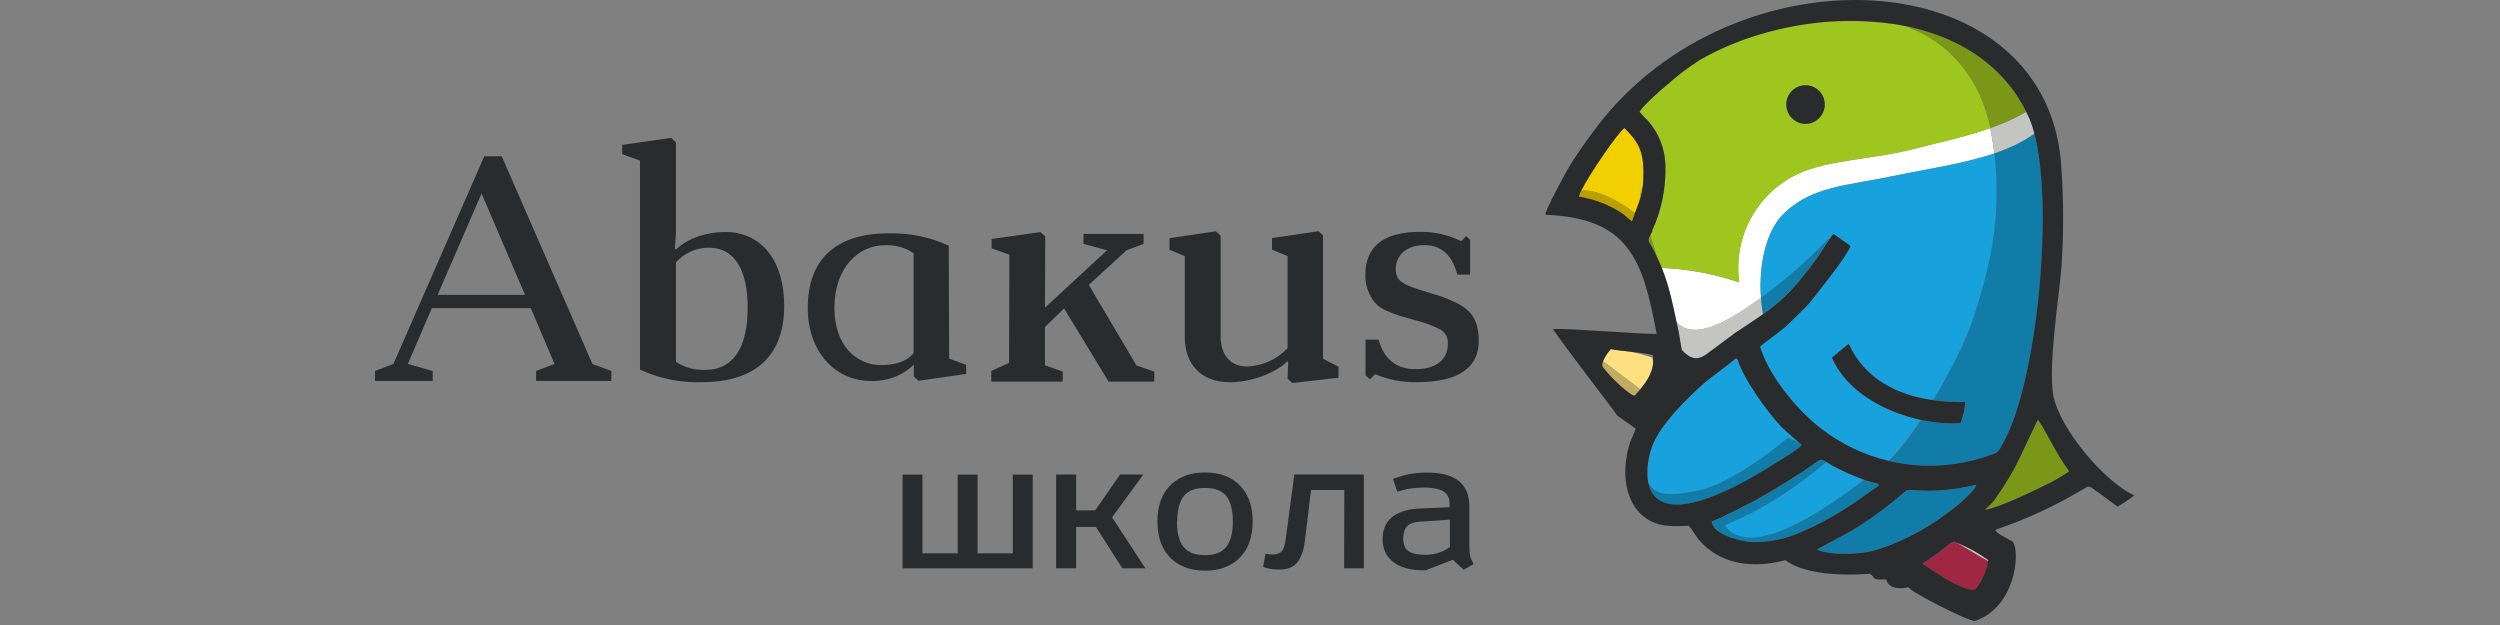
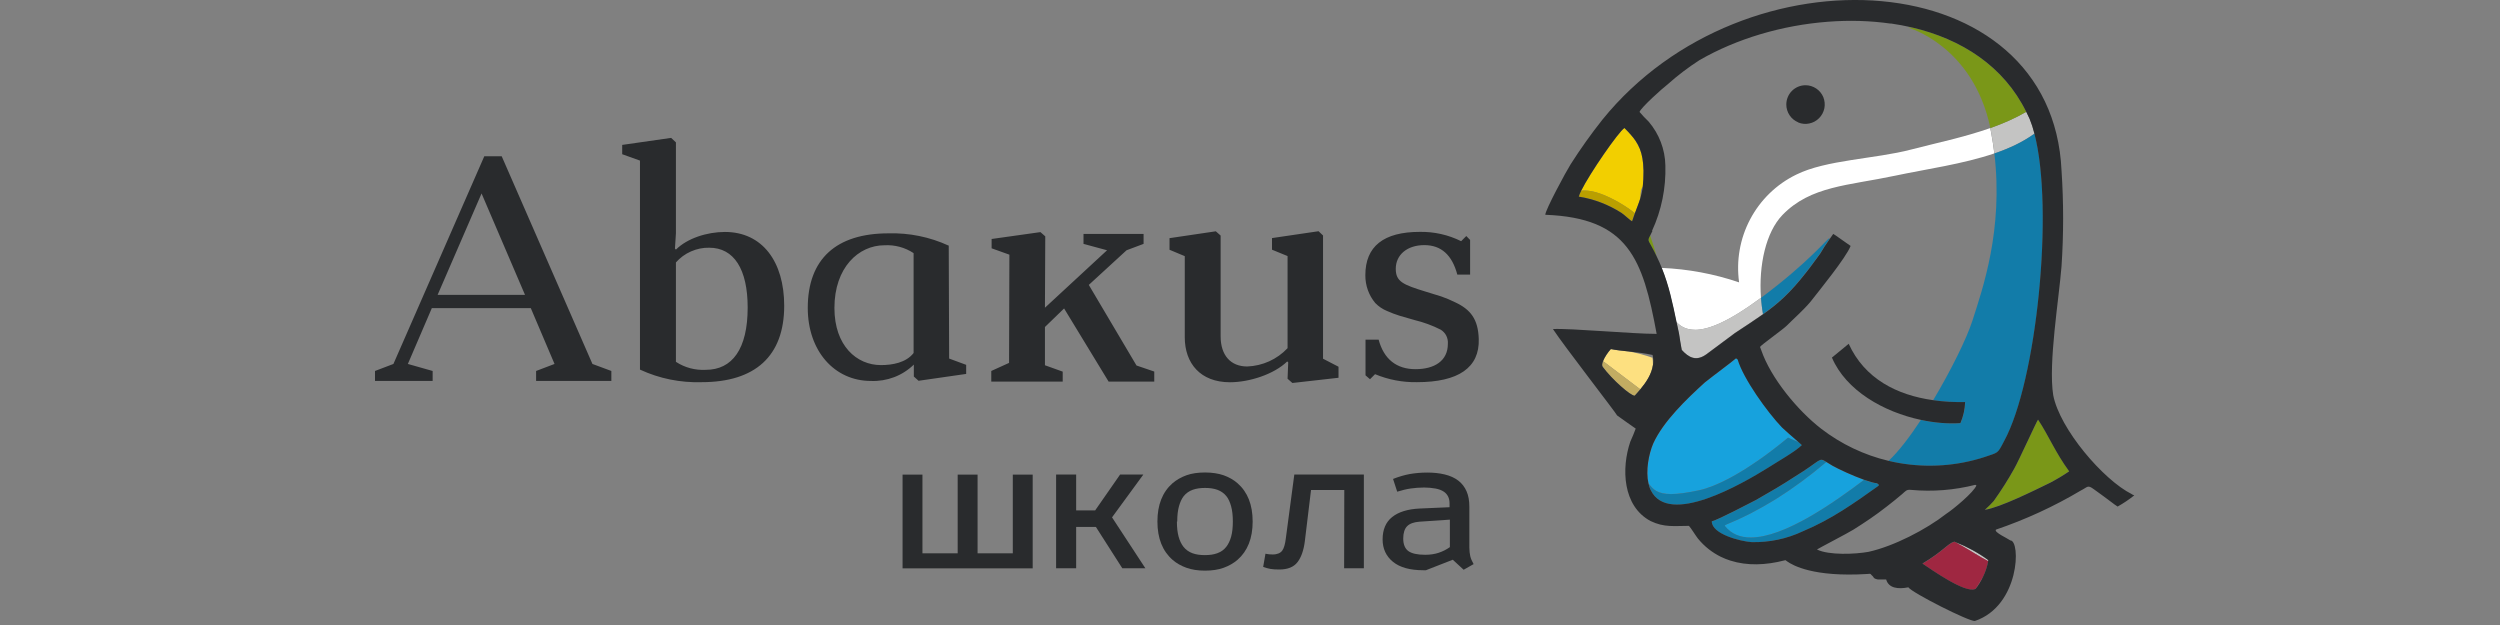
<svg xmlns="http://www.w3.org/2000/svg" width="160" height="40" viewBox="0 0 160 40" fill="none">
  <rect x="0" y="0" width="160" height="40" fill="#808080" stroke="none" />
  <g clip-path="url(#clip0_6251_15029)">
    <path fill-rule="evenodd" clip-rule="evenodd" d="M30.997 9.996L25.179 23.293L24 23.742V24.381H27.689V23.742L26.103 23.293L27.637 19.72H33.971L35.49 23.293L34.311 23.742V24.381H39.127V23.742L37.916 23.293L32.109 10.001H31.003L30.997 9.996ZM60.708 15.718C59.503 15.164 58.188 14.897 56.862 14.934C53.518 14.934 51.697 16.576 51.697 19.709C51.697 22.461 53.403 24.381 55.741 24.381C56.247 24.402 56.748 24.318 57.223 24.14C57.692 23.962 58.125 23.685 58.485 23.334V24.098L58.788 24.37L61.835 23.931V23.35L60.745 22.947L60.719 15.708H60.708V15.718ZM58.47 22.592C57.99 23.214 57.108 23.366 56.377 23.366C54.838 23.366 53.403 22.142 53.403 19.709C53.403 17.12 54.948 15.697 56.607 15.697C57.264 15.661 57.917 15.834 58.47 16.2V22.592ZM73.873 24.417V23.779L72.736 23.392L69.683 18.234L72.099 16.017L73.189 15.608V14.97H69.344V15.608L70.852 16.017L66.876 19.694L66.897 15.127L66.589 14.855L63.463 15.295V15.891L64.601 16.299L64.58 23.225L63.442 23.742V24.422H68.013V23.784L66.876 23.376V20.928L68.102 19.741L70.951 24.422H73.873V24.417ZM33.601 18.873H28.007L30.82 12.381L33.601 18.873ZM40.969 23.659C42.2 24.229 43.546 24.501 44.903 24.459C48.326 24.459 50.189 22.796 50.189 19.568C50.189 16.754 48.796 14.845 46.395 14.845C45.247 14.845 43.98 15.253 43.259 15.975L43.197 15.912L43.259 14.928V9.112L42.952 8.824L39.821 9.274V9.87L40.958 10.278V23.654H40.964L40.969 23.659ZM43.259 16.796C43.526 16.492 43.854 16.252 44.225 16.09C44.595 15.928 44.992 15.844 45.394 15.854C46.969 15.854 47.851 17.22 47.851 19.683C47.851 22.335 46.865 23.669 45.169 23.669C44.496 23.706 43.823 23.528 43.259 23.157V16.796ZM84.674 15.07L84.387 14.798L81.408 15.237V15.98L82.404 16.388V22.283C81.731 23 80.802 23.418 79.822 23.455C78.757 23.455 78.12 22.733 78.12 21.525V15.075L77.812 14.803L74.849 15.242V15.985L75.825 16.393V21.587C75.825 23.251 76.826 24.464 78.715 24.464C79.962 24.464 81.543 23.952 82.383 23.131L82.446 23.193L82.404 24.239L82.712 24.511L85.665 24.177V23.471L84.674 22.958V15.075H84.685L84.674 15.07ZM87.674 24.276L88.003 23.947C88.854 24.302 89.767 24.475 90.685 24.459C93.331 24.459 94.703 23.533 94.64 21.687C94.599 20.431 94.124 19.809 93.122 19.343C92.835 19.202 92.543 19.077 92.24 18.972L91.238 18.663C89.793 18.219 89.329 18.025 89.329 17.204C89.329 16.299 90.07 15.687 91.155 15.687C92.24 15.687 92.934 16.32 93.268 17.575H94.087V15.357L93.842 15.106L93.513 15.436C92.694 15.028 91.786 14.824 90.868 14.84C88.551 14.84 87.382 15.765 87.382 17.612C87.377 18.266 87.601 18.899 88.019 19.396C88.233 19.615 88.488 19.788 88.77 19.903C89.036 20.023 89.308 20.123 89.589 20.212L90.534 20.484C91.113 20.625 91.677 20.829 92.209 21.101C92.36 21.195 92.485 21.331 92.564 21.488C92.642 21.65 92.678 21.828 92.663 22.006C92.663 23.099 91.802 23.627 90.591 23.627C89.381 23.627 88.567 22.989 88.233 21.739H87.393V24.02L87.674 24.266V24.276Z" fill="#292B2D" />
    <path d="M126.438 37.693C126.631 37.447 126.787 37.18 126.924 36.903L126.427 37.698H126.438V37.693Z" fill="#CF3355" />
    <path d="M108.48 21.111C109.347 21.111 110.636 20.588 112.645 19.103C112.665 19.087 112.681 19.077 112.702 19.061C112.55 16.963 113.02 14.855 114.079 13.757C115.879 11.895 118.3 11.879 121.28 11.246C123.279 10.822 125.622 10.503 127.636 9.818C127.583 9.384 127.516 8.939 127.432 8.49C127.411 8.39 127.396 8.291 127.374 8.197C125.663 8.798 123.821 9.175 122.307 9.572C120.012 10.174 116.86 10.226 114.956 11.178C113.698 11.79 112.67 12.789 112.013 14.029C111.356 15.269 111.11 16.681 111.303 18.072C109.702 17.528 108.031 17.215 106.341 17.146C106.805 18.303 107.03 19.401 107.28 20.594C107.296 20.609 107.306 20.625 107.322 20.641C107.593 20.918 107.953 21.106 108.47 21.106L108.48 21.111Z" fill="white" />
    <path d="M101.336 12.198C101.368 12.198 101.405 12.198 101.436 12.198C102.375 12.198 103.779 12.967 104.634 13.647C104.765 13.286 104.885 13.009 104.979 12.7C104.979 12.512 104.994 12.329 105.031 12.146C105.067 12.072 105.104 11.994 105.141 11.921C105.172 11.649 105.193 11.33 105.187 10.927C105.172 10.331 105.099 9.902 104.953 9.535C104.869 9.358 104.775 9.185 104.676 9.012C104.493 8.746 104.259 8.489 103.962 8.191C103.59 8.427 101.744 11.094 101.19 12.214C101.237 12.214 101.285 12.203 101.336 12.198Z" fill="#F2CF00" />
    <path d="M104.221 22.492C103.825 22.45 103.439 22.409 103.094 22.34C102.927 22.524 102.697 22.848 102.594 23.115L104.978 24.919C105.359 24.464 105.703 23.946 105.787 23.366C105.787 23.224 105.787 23.073 105.75 22.895C105.249 22.717 104.738 22.581 104.216 22.487L104.221 22.492Z" fill="#FDE080" />
    <path d="M111.224 23.015C111.145 22.937 111.187 22.979 111.109 22.937C110.837 23.178 109.69 24.014 109.116 24.48C107.962 25.531 106.465 26.959 105.818 28.382C105.53 29.057 105.328 30.124 105.51 30.93C105.808 31.327 106.094 31.615 106.955 31.615C107.378 31.615 107.942 31.547 108.708 31.38C111.109 30.872 114.433 28.006 114.433 28.006L115.127 28.304C114.808 28.026 114.203 27.509 114.062 27.362C113.102 26.363 111.568 24.208 111.224 23.015Z" fill="#17A2DD" />
-     <path d="M122.931 26.87C120.546 26.363 118.146 24.993 117.243 22.885L118.319 22.001C119.336 24.245 121.402 25.291 123.719 25.615C124.861 23.706 125.869 21.661 126.234 20.52C126.891 18.485 128.216 14.704 127.637 9.818C125.618 10.503 123.276 10.822 121.282 11.246C118.302 11.879 115.881 11.895 114.081 13.757C113.022 14.855 112.553 16.963 112.704 19.061C115.777 16.775 116.977 15.237 117.087 15.237H117.092L117.081 15.295C117.16 15.185 117.233 15.07 117.316 14.96C117.353 14.96 118.355 15.692 118.427 15.729C118.156 16.456 116.398 18.611 115.856 19.307C115.396 19.846 114.822 20.348 114.321 20.85C114.092 21.08 112.63 22.121 112.63 22.194L112.704 22.388C113.319 24.198 115.047 26.274 116.539 27.425C117.817 28.408 119.284 29.109 120.844 29.481C121.47 28.895 122.2 27.943 122.915 26.86L122.931 26.87Z" fill="#17A2DD" />
    <path d="M116.884 29.57C115.861 30.443 114.776 31.243 113.633 31.96C111.212 33.435 110.294 33.545 110.393 33.665C110.805 34.183 111.379 34.398 112.047 34.398C114.202 34.398 117.343 32.18 119.294 30.71C118.574 30.454 117.671 30.035 117.28 29.815C117.103 29.716 116.978 29.632 116.879 29.57H116.884Z" fill="#17A2DD" />
-     <path d="M116.995 1.381C114.068 1.601 111.146 2.469 108.766 3.839C108.046 4.3 107.368 4.812 106.737 5.382C106.429 5.613 105.009 6.884 104.932 7.156C105.114 7.37 105.307 7.574 105.511 7.768C106.183 8.552 106.56 9.546 106.586 10.577C106.627 12.02 106.335 13.459 105.73 14.772H105.761C105.703 14.892 105.652 14.986 105.615 15.059C105.761 15.457 105.902 15.933 106.038 16.414C106.038 16.414 106.038 16.425 106.043 16.43C106.163 16.671 106.262 16.911 106.361 17.146C108.052 17.215 109.721 17.523 111.323 18.072C111.125 16.686 111.375 15.269 112.033 14.029C112.691 12.789 113.718 11.79 114.976 11.178C116.881 10.226 120.032 10.174 122.328 9.572C123.846 9.175 125.683 8.798 127.395 8.197C126.278 2.919 122.135 1.773 122.135 1.773L122.386 1.763C121.937 1.658 121.478 1.569 121.013 1.506C120.027 1.402 119.03 1.344 118.039 1.355C117.674 1.365 117.335 1.376 117.006 1.386L116.995 1.381ZM114.683 5.817C114.913 5.586 115.226 5.456 115.555 5.456C115.801 5.456 116.035 5.529 116.239 5.665C116.442 5.801 116.599 5.994 116.692 6.219C116.786 6.444 116.812 6.695 116.761 6.931C116.714 7.171 116.594 7.391 116.421 7.564C116.249 7.736 116.03 7.857 115.79 7.904C115.55 7.951 115.305 7.925 115.081 7.836C114.856 7.741 114.663 7.585 114.527 7.381C114.392 7.177 114.318 6.936 114.318 6.695C114.318 6.366 114.449 6.052 114.678 5.822L114.683 5.817Z" fill="#9FC51F" />
-     <path d="M104.977 12.7C105.05 12.47 105.102 12.224 105.139 11.915C105.102 11.994 105.066 12.067 105.03 12.14C104.993 12.323 104.977 12.512 104.977 12.695V12.7Z" fill="#9FC51F" />
    <path d="M125.172 34.706C125.282 34.769 125.386 34.842 125.496 34.9C126.08 35.224 126.649 35.606 127.244 35.92C127.244 35.899 127.254 35.878 127.259 35.857C126.617 35.386 125.913 35.004 125.172 34.712V34.706Z" fill="#C4C4C3" />
    <path d="M125.495 34.9C125.385 34.842 125.275 34.769 125.171 34.706C125.14 34.696 125.114 34.68 125.082 34.67C124.665 34.785 124.388 35.271 123.042 36.072C123.668 36.501 125.797 38.007 126.429 37.699L126.924 36.903C127.07 36.59 127.18 36.26 127.248 35.915C126.653 35.606 126.084 35.224 125.5 34.895L125.495 34.9Z" fill="#9F2741" />
    <path d="M127.379 8.197C127.4 8.291 127.421 8.39 127.437 8.49C127.52 8.939 127.588 9.384 127.64 9.818C128.595 9.494 129.466 9.086 130.207 8.547C130.119 8.202 130.014 7.883 129.9 7.606C129.831 7.449 129.759 7.302 129.686 7.156C128.981 7.569 128.198 7.909 127.385 8.197H127.379Z" fill="#C4C4C3" />
    <path d="M101.334 12.198C101.282 12.198 101.235 12.209 101.188 12.214C101.11 12.371 101.058 12.496 101.042 12.58C102.013 12.737 102.937 13.087 103.766 13.616C103.96 13.731 104.345 14.118 104.455 14.155C104.512 13.961 104.575 13.799 104.632 13.642C103.782 12.962 102.378 12.193 101.434 12.193C101.402 12.193 101.366 12.193 101.334 12.193V12.198Z" fill="#BA9F00" />
    <path d="M102.572 23.476C103.193 24.318 104.362 25.327 104.613 25.327H104.623C104.738 25.191 104.858 25.055 104.978 24.914L102.593 23.11C102.536 23.261 102.515 23.392 102.572 23.47V23.476Z" fill="#C2AC62" />
    <path d="M114.427 28.011C114.427 28.011 111.103 30.877 108.702 31.385C107.936 31.547 107.372 31.62 106.949 31.62C106.088 31.62 105.796 31.327 105.504 30.935C105.541 31.097 105.588 31.254 105.661 31.39C106.814 33.707 111.494 30.971 113.143 29.951C113.675 29.601 114.907 28.911 115.33 28.487C115.308 28.466 115.236 28.403 115.131 28.309L114.437 28.006L114.427 28.011Z" fill="#127CA9" />
-     <path d="M122.312 31.353C122.004 31.317 121.962 31.427 121.733 31.625C121.388 31.929 121.081 32.164 120.736 32.431C120.042 32.97 119.353 33.43 118.623 33.895C118.32 34.089 116.321 35.13 116.285 35.167C117.052 35.548 118.743 35.47 119.583 35.318C121.196 34.963 123.267 33.895 124.571 32.876C124.994 32.603 126.34 31.489 126.491 31.066L126.418 31.029C125.077 31.369 123.69 31.479 122.312 31.353Z" fill="#127CA9" />
    <path d="M110.393 33.665C110.293 33.55 111.212 33.435 113.633 31.96C114.771 31.243 115.856 30.443 116.884 29.57C116.378 29.25 116.602 29.449 114.87 30.506C114.066 31.034 113.257 31.505 112.376 32.007C111.916 32.237 110.022 33.242 109.553 33.372C109.553 34.194 111.4 34.659 112.105 34.701C113.231 34.727 114.353 34.486 115.376 34.011C117.202 33.242 118.616 32.237 120.239 31.087C120.202 30.935 120.276 31.05 120.125 30.935C119.942 30.924 119.639 30.835 119.3 30.71C117.348 32.18 114.208 34.398 112.052 34.398C111.385 34.398 110.811 34.183 110.398 33.665H110.393Z" fill="#127CA9" />
    <path d="M127.639 9.818C128.219 14.704 126.888 18.485 126.236 20.52C125.87 21.661 124.863 23.706 123.721 25.615C124.393 25.709 125.082 25.746 125.776 25.735C125.756 26.201 125.651 26.656 125.474 27.085H125.463C124.676 27.132 123.804 27.059 122.938 26.876C122.223 27.964 121.493 28.916 120.867 29.496C121.102 29.554 121.336 29.601 121.576 29.643C123.402 29.957 125.276 29.826 127.039 29.25C127.921 28.942 127.848 29.057 128.265 28.251C130.358 24.449 131.479 13.38 130.212 8.552C129.476 9.086 128.599 9.499 127.644 9.823L127.639 9.818Z" fill="#127CA9" />
    <path d="M132.433 30.161C131.53 28.926 131.112 27.859 130.44 26.85C130.356 26.933 129.187 29.507 128.906 30.004C128.509 30.705 128.076 31.39 127.611 32.044C127.429 32.248 127.235 32.436 127.032 32.619C128.029 32.468 130.178 31.39 131.211 30.888C131.634 30.668 132.041 30.422 132.433 30.156V30.161Z" fill="#7A9718" />
    <path d="M127.379 8.197C128.193 7.909 128.971 7.569 129.681 7.156C128.241 4.232 125.527 2.5 122.375 1.757L122.125 1.768C122.125 1.768 126.268 2.913 127.384 8.191L127.379 8.197Z" fill="#7A9718" />
    <path d="M105.604 15.059C105.379 15.488 105.484 15.279 106.026 16.414C105.896 15.933 105.749 15.457 105.604 15.059Z" fill="#7A9718" />
    <path d="M112.701 19.056C112.701 19.056 112.664 19.082 112.644 19.098C110.635 20.583 109.341 21.106 108.479 21.106C107.963 21.106 107.603 20.918 107.332 20.641C107.316 20.625 107.306 20.609 107.29 20.593C107.342 20.845 107.394 21.096 107.452 21.352C107.483 21.582 107.577 22.147 107.624 22.388C108.057 22.858 108.532 23.157 109.215 22.66L111.021 21.315C111.741 20.839 112.32 20.463 112.831 20.102C112.774 19.757 112.727 19.406 112.706 19.061L112.701 19.056Z" fill="#C4C4C3" />
    <path d="M117.089 15.237C116.974 15.237 115.774 16.775 112.706 19.061C112.732 19.412 112.773 19.762 112.831 20.102C113.807 19.406 114.553 18.747 115.555 17.466C115.905 17.042 116.155 16.66 116.479 16.231C116.666 15.912 116.87 15.598 117.084 15.295L117.094 15.237C117.094 15.237 117.094 15.237 117.089 15.237Z" fill="#127CA9" />
    <path d="M115.08 7.835C115.304 7.93 115.555 7.956 115.79 7.903C116.03 7.856 116.249 7.736 116.421 7.563C116.593 7.391 116.708 7.171 116.76 6.93C116.807 6.69 116.781 6.444 116.693 6.219C116.599 5.994 116.442 5.801 116.239 5.665C116.035 5.529 115.8 5.455 115.555 5.455C115.226 5.455 114.913 5.586 114.684 5.816C114.454 6.046 114.324 6.36 114.324 6.69C114.324 6.936 114.396 7.171 114.532 7.375C114.667 7.579 114.861 7.736 115.085 7.83L115.08 7.835Z" fill="#292B2D" />
    <path d="M118.318 22.001L117.243 22.885C118.141 24.993 120.546 26.363 122.931 26.871C123.802 27.059 124.668 27.132 125.456 27.08H125.467C125.649 26.651 125.754 26.196 125.769 25.73C125.075 25.746 124.386 25.709 123.714 25.61C121.402 25.286 119.331 24.239 118.313 21.995L118.318 22.001Z" fill="#292B2D" />
    <path d="M136.436 31.625C134.61 30.715 131.823 27.456 131.406 25.291C131.082 23.256 131.776 19.113 131.938 17.037C132.074 14.996 132.074 12.957 131.938 10.916C131.338 -2.38 111.666 -3.61 102.551 7.663C101.825 8.578 101.147 9.53 100.521 10.514C100.25 10.937 98.898 13.438 98.898 13.746C104.22 13.945 105.139 16.571 106.026 21.368C104.429 21.368 100.536 21.002 99.388 21.059C100.036 22.058 103.433 26.436 103.495 26.588C103.882 26.86 104.528 27.331 104.685 27.43C104.654 27.535 104.414 28.116 104.34 28.267C103.761 29.962 103.839 32.384 105.634 33.346C106.516 33.77 107.168 33.655 108.092 33.655C108.207 33.77 108.515 34.272 108.666 34.466C109.094 34.989 109.59 35.365 110.127 35.632C110.325 35.731 110.534 35.81 110.743 35.878C111.823 36.223 113.023 36.171 114.197 35.867C114.223 35.862 114.249 35.857 114.271 35.852C114.276 35.852 114.312 35.883 114.379 35.93C114.734 36.181 116.05 36.945 119.488 36.736C119.791 36.699 119.681 36.736 119.869 36.893C119.948 37.044 120.02 37.044 120.177 37.086H120.714C120.876 37.651 121.482 37.719 122.134 37.588C122.368 37.939 126.021 39.785 126.391 39.743C129.277 38.771 129.334 34.586 128.661 34.586C128.494 34.46 127.581 34.052 127.743 33.895C129.632 33.252 131.453 32.415 133.17 31.395C133.629 31.165 133.592 31.008 134.015 31.317C134.97 31.997 135.309 32.29 135.528 32.42C135.899 32.211 136.259 31.971 136.593 31.704L136.441 31.636L136.436 31.625ZM127.242 35.915C127.179 36.26 127.07 36.589 126.919 36.903C126.788 37.18 126.626 37.447 126.434 37.693H126.422C125.791 37.996 123.668 36.49 123.036 36.066C124.382 35.266 124.659 34.779 125.076 34.664C125.108 34.675 125.134 34.691 125.165 34.701C125.906 34.994 126.611 35.376 127.253 35.847C127.253 35.867 127.242 35.888 127.236 35.909L127.242 35.915ZM127.608 32.049C128.077 31.39 128.51 30.71 128.901 30.009C129.188 29.517 130.352 26.939 130.435 26.855C131.108 27.864 131.526 28.931 132.428 30.166C132.037 30.433 131.625 30.678 131.208 30.898C130.174 31.4 128.025 32.473 127.028 32.63C127.231 32.447 127.425 32.258 127.608 32.054V32.049ZM124.571 32.876C123.266 33.895 121.194 34.963 119.582 35.318C118.742 35.47 117.051 35.548 116.285 35.167C116.321 35.13 118.319 34.089 118.622 33.895C119.353 33.435 120.041 32.975 120.735 32.431C121.079 32.159 121.382 31.929 121.732 31.625C121.962 31.432 122.003 31.317 122.311 31.353C123.688 31.479 125.076 31.369 126.417 31.029L126.491 31.066C126.339 31.489 124.998 32.603 124.571 32.876ZM120.125 30.93C120.281 31.045 120.203 30.93 120.239 31.081C118.616 32.237 117.208 33.236 115.376 34.005C114.354 34.487 113.232 34.722 112.105 34.696C111.4 34.649 109.554 34.188 109.554 33.367C110.023 33.236 111.917 32.232 112.376 32.002C113.258 31.5 114.067 31.029 114.871 30.501C116.602 29.444 116.383 29.245 116.885 29.564C116.984 29.627 117.109 29.706 117.286 29.81C117.677 30.03 118.58 30.448 119.3 30.705C119.639 30.825 119.942 30.914 120.125 30.93ZM115.324 28.482C114.902 28.905 113.675 29.596 113.138 29.946C111.489 30.966 106.803 33.702 105.656 31.385C105.582 31.249 105.536 31.092 105.499 30.93C105.316 30.124 105.519 29.057 105.807 28.382C106.454 26.959 107.951 25.531 109.105 24.48C109.679 24.02 110.826 23.177 111.098 22.937C111.176 22.974 111.134 22.937 111.213 23.015C111.557 24.208 113.091 26.363 114.051 27.362C114.197 27.509 114.797 28.026 115.116 28.304C115.22 28.393 115.293 28.461 115.314 28.482H115.324ZM103.959 8.186C104.257 8.484 104.492 8.74 104.674 9.007C104.789 9.175 104.878 9.342 104.951 9.53C105.097 9.897 105.17 10.325 105.186 10.922C105.186 11.325 105.17 11.643 105.139 11.915C105.102 12.224 105.045 12.47 104.977 12.7C104.883 13.009 104.763 13.286 104.633 13.647C104.575 13.799 104.518 13.966 104.455 14.16C104.34 14.123 103.954 13.736 103.767 13.621C102.937 13.092 102.014 12.737 101.042 12.585C101.064 12.501 101.111 12.376 101.189 12.219C101.736 11.1 103.584 8.432 103.959 8.196V8.186ZM121.002 1.501C121.465 1.569 121.925 1.653 122.373 1.757C125.531 2.5 128.239 4.226 129.679 7.156C129.752 7.302 129.825 7.454 129.893 7.605C130.008 7.883 130.112 8.196 130.201 8.547C131.468 13.375 130.347 24.438 128.254 28.246C127.831 29.057 127.91 28.937 127.028 29.245C125.265 29.821 123.391 29.951 121.565 29.638C121.325 29.596 121.09 29.549 120.855 29.491C119.295 29.12 117.829 28.419 116.551 27.435C115.058 26.279 113.331 24.203 112.715 22.398L112.642 22.205C112.642 22.131 114.098 21.09 114.333 20.86C114.834 20.358 115.408 19.861 115.867 19.317C116.405 18.627 118.168 16.466 118.439 15.739C118.366 15.703 117.365 14.97 117.328 14.97C117.245 15.08 117.171 15.19 117.093 15.305C116.879 15.608 116.676 15.917 116.488 16.241C116.165 16.665 115.908 17.052 115.564 17.476C114.562 18.752 113.816 19.417 112.84 20.112C112.324 20.478 111.75 20.85 111.03 21.326L109.225 22.67C108.541 23.167 108.066 22.869 107.633 22.398C107.586 22.163 107.492 21.593 107.461 21.362C107.403 21.106 107.351 20.85 107.299 20.604C107.048 19.406 106.824 18.308 106.36 17.157C106.266 16.922 106.162 16.681 106.042 16.44C106.042 16.44 106.042 16.43 106.036 16.425C105.499 15.284 105.389 15.493 105.614 15.07C105.656 14.996 105.702 14.902 105.759 14.777H105.728C106.334 13.469 106.626 12.036 106.584 10.587C106.563 9.557 106.182 8.563 105.509 7.778C105.306 7.584 105.113 7.38 104.93 7.166C105.008 6.894 106.428 5.623 106.736 5.393C107.372 4.823 108.051 4.31 108.765 3.85C111.139 2.479 114.062 1.611 116.994 1.391C118.345 1.287 119.702 1.323 121.002 1.511V1.501ZM105.786 23.366C105.702 23.941 105.358 24.464 104.977 24.919C104.862 25.061 104.737 25.197 104.622 25.322H104.612C104.362 25.327 103.198 24.318 102.571 23.476C102.514 23.397 102.535 23.266 102.593 23.115C102.696 22.848 102.926 22.518 103.094 22.341C103.433 22.409 103.819 22.45 104.22 22.492C104.737 22.55 105.279 22.607 105.765 22.717C105.817 22.942 105.817 23.157 105.791 23.366H105.786Z" fill="#292B2D" />
    <path d="M66.092 36.375H57.764V30.375H59.037V35.412H61.291V30.375H62.565V35.412H64.819V30.375H66.092V36.375Z" fill="#292B2D" />
    <path d="M68.88 32.666H70.09L71.687 30.37H73.174L71.17 33.111L73.304 36.37H71.828L70.137 33.723H68.874V36.37H67.591V30.37H68.874V32.666H68.88Z" fill="#292B2D" />
    <path d="M79.199 35.831C78.949 36.045 78.646 36.218 78.312 36.338C77.978 36.459 77.582 36.521 77.123 36.521C76.663 36.521 76.272 36.459 75.933 36.338C75.599 36.218 75.296 36.05 75.046 35.831C74.399 35.266 74.075 34.45 74.075 33.378C74.075 32.305 74.399 31.489 75.046 30.924C75.296 30.71 75.599 30.537 75.933 30.417C76.267 30.297 76.663 30.239 77.123 30.239C77.582 30.239 77.973 30.302 78.312 30.417C78.646 30.537 78.949 30.705 79.199 30.924C79.846 31.489 80.17 32.305 80.17 33.378C80.17 34.45 79.846 35.266 79.199 35.831ZM75.322 33.378C75.322 33.765 75.359 34.089 75.432 34.35C75.505 34.617 75.615 34.832 75.745 34.999C75.901 35.193 76.094 35.323 76.319 35.407C76.549 35.491 76.809 35.527 77.112 35.527C77.415 35.527 77.676 35.491 77.905 35.407C78.135 35.323 78.328 35.193 78.479 34.999C78.61 34.832 78.719 34.612 78.792 34.35C78.865 34.089 78.902 33.759 78.902 33.378C78.902 32.996 78.865 32.666 78.792 32.405C78.719 32.143 78.625 31.923 78.49 31.756C78.333 31.562 78.14 31.432 77.916 31.348C77.686 31.264 77.425 31.228 77.123 31.228C76.82 31.228 76.559 31.264 76.329 31.348C76.1 31.432 75.912 31.562 75.755 31.756C75.625 31.923 75.526 32.143 75.453 32.405C75.38 32.666 75.343 32.996 75.343 33.378H75.317H75.322Z" fill="#292B2D" />
    <path d="M86.04 31.359H83.906L83.509 34.644C83.436 35.219 83.279 35.669 83.04 35.977C82.799 36.291 82.413 36.448 81.876 36.448C81.662 36.448 81.469 36.438 81.312 36.412C81.156 36.385 80.999 36.338 80.843 36.281L80.989 35.439C81.145 35.475 81.302 35.486 81.459 35.486C81.605 35.486 81.725 35.46 81.819 35.423C81.912 35.386 81.996 35.329 82.059 35.245C82.121 35.161 82.168 35.052 82.205 34.921C82.241 34.79 82.278 34.617 82.299 34.413L82.836 30.37H87.287V36.37H86.024L86.035 31.353L86.04 31.359Z" fill="#292B2D" />
    <path d="M92.985 35.82L91.258 36.495H91.091C90.241 36.495 89.594 36.317 89.15 35.956C88.707 35.595 88.487 35.114 88.487 34.523C88.487 33.895 88.691 33.414 89.098 33.09C89.505 32.765 90.094 32.582 90.851 32.546L92.771 32.462V32.211C92.771 31.887 92.651 31.646 92.422 31.479C92.265 31.369 92.072 31.301 91.858 31.264C91.644 31.227 91.399 31.201 91.148 31.201C90.835 31.201 90.548 31.227 90.282 31.264C90.016 31.301 89.729 31.374 89.421 31.468L89.155 30.652C89.526 30.506 89.886 30.401 90.225 30.338C90.559 30.281 90.934 30.244 91.341 30.244C91.749 30.244 92.109 30.281 92.458 30.364C92.808 30.448 93.095 30.579 93.335 30.762C93.564 30.94 93.742 31.17 93.862 31.447C93.982 31.724 94.039 32.049 94.039 32.436V35.056C94.039 35.261 94.065 35.444 94.097 35.595C94.133 35.752 94.206 35.919 94.311 36.103L93.674 36.464L92.98 35.825L92.985 35.82ZM91.222 35.506C91.545 35.506 91.832 35.459 92.082 35.376C92.333 35.292 92.573 35.172 92.792 35.015V33.257L90.851 33.388C90.491 33.414 90.225 33.508 90.058 33.675C89.891 33.843 89.807 34.11 89.807 34.471C89.807 34.831 89.917 35.109 90.131 35.266C90.345 35.423 90.705 35.506 91.201 35.506H91.227H91.222Z" fill="#292B2D" />
  </g>
  <defs>
    <clipPath id="clip0_6251_15029">
      <rect width="112.593" height="40" fill="white" transform="translate(24)" />
    </clipPath>
  </defs>
</svg>